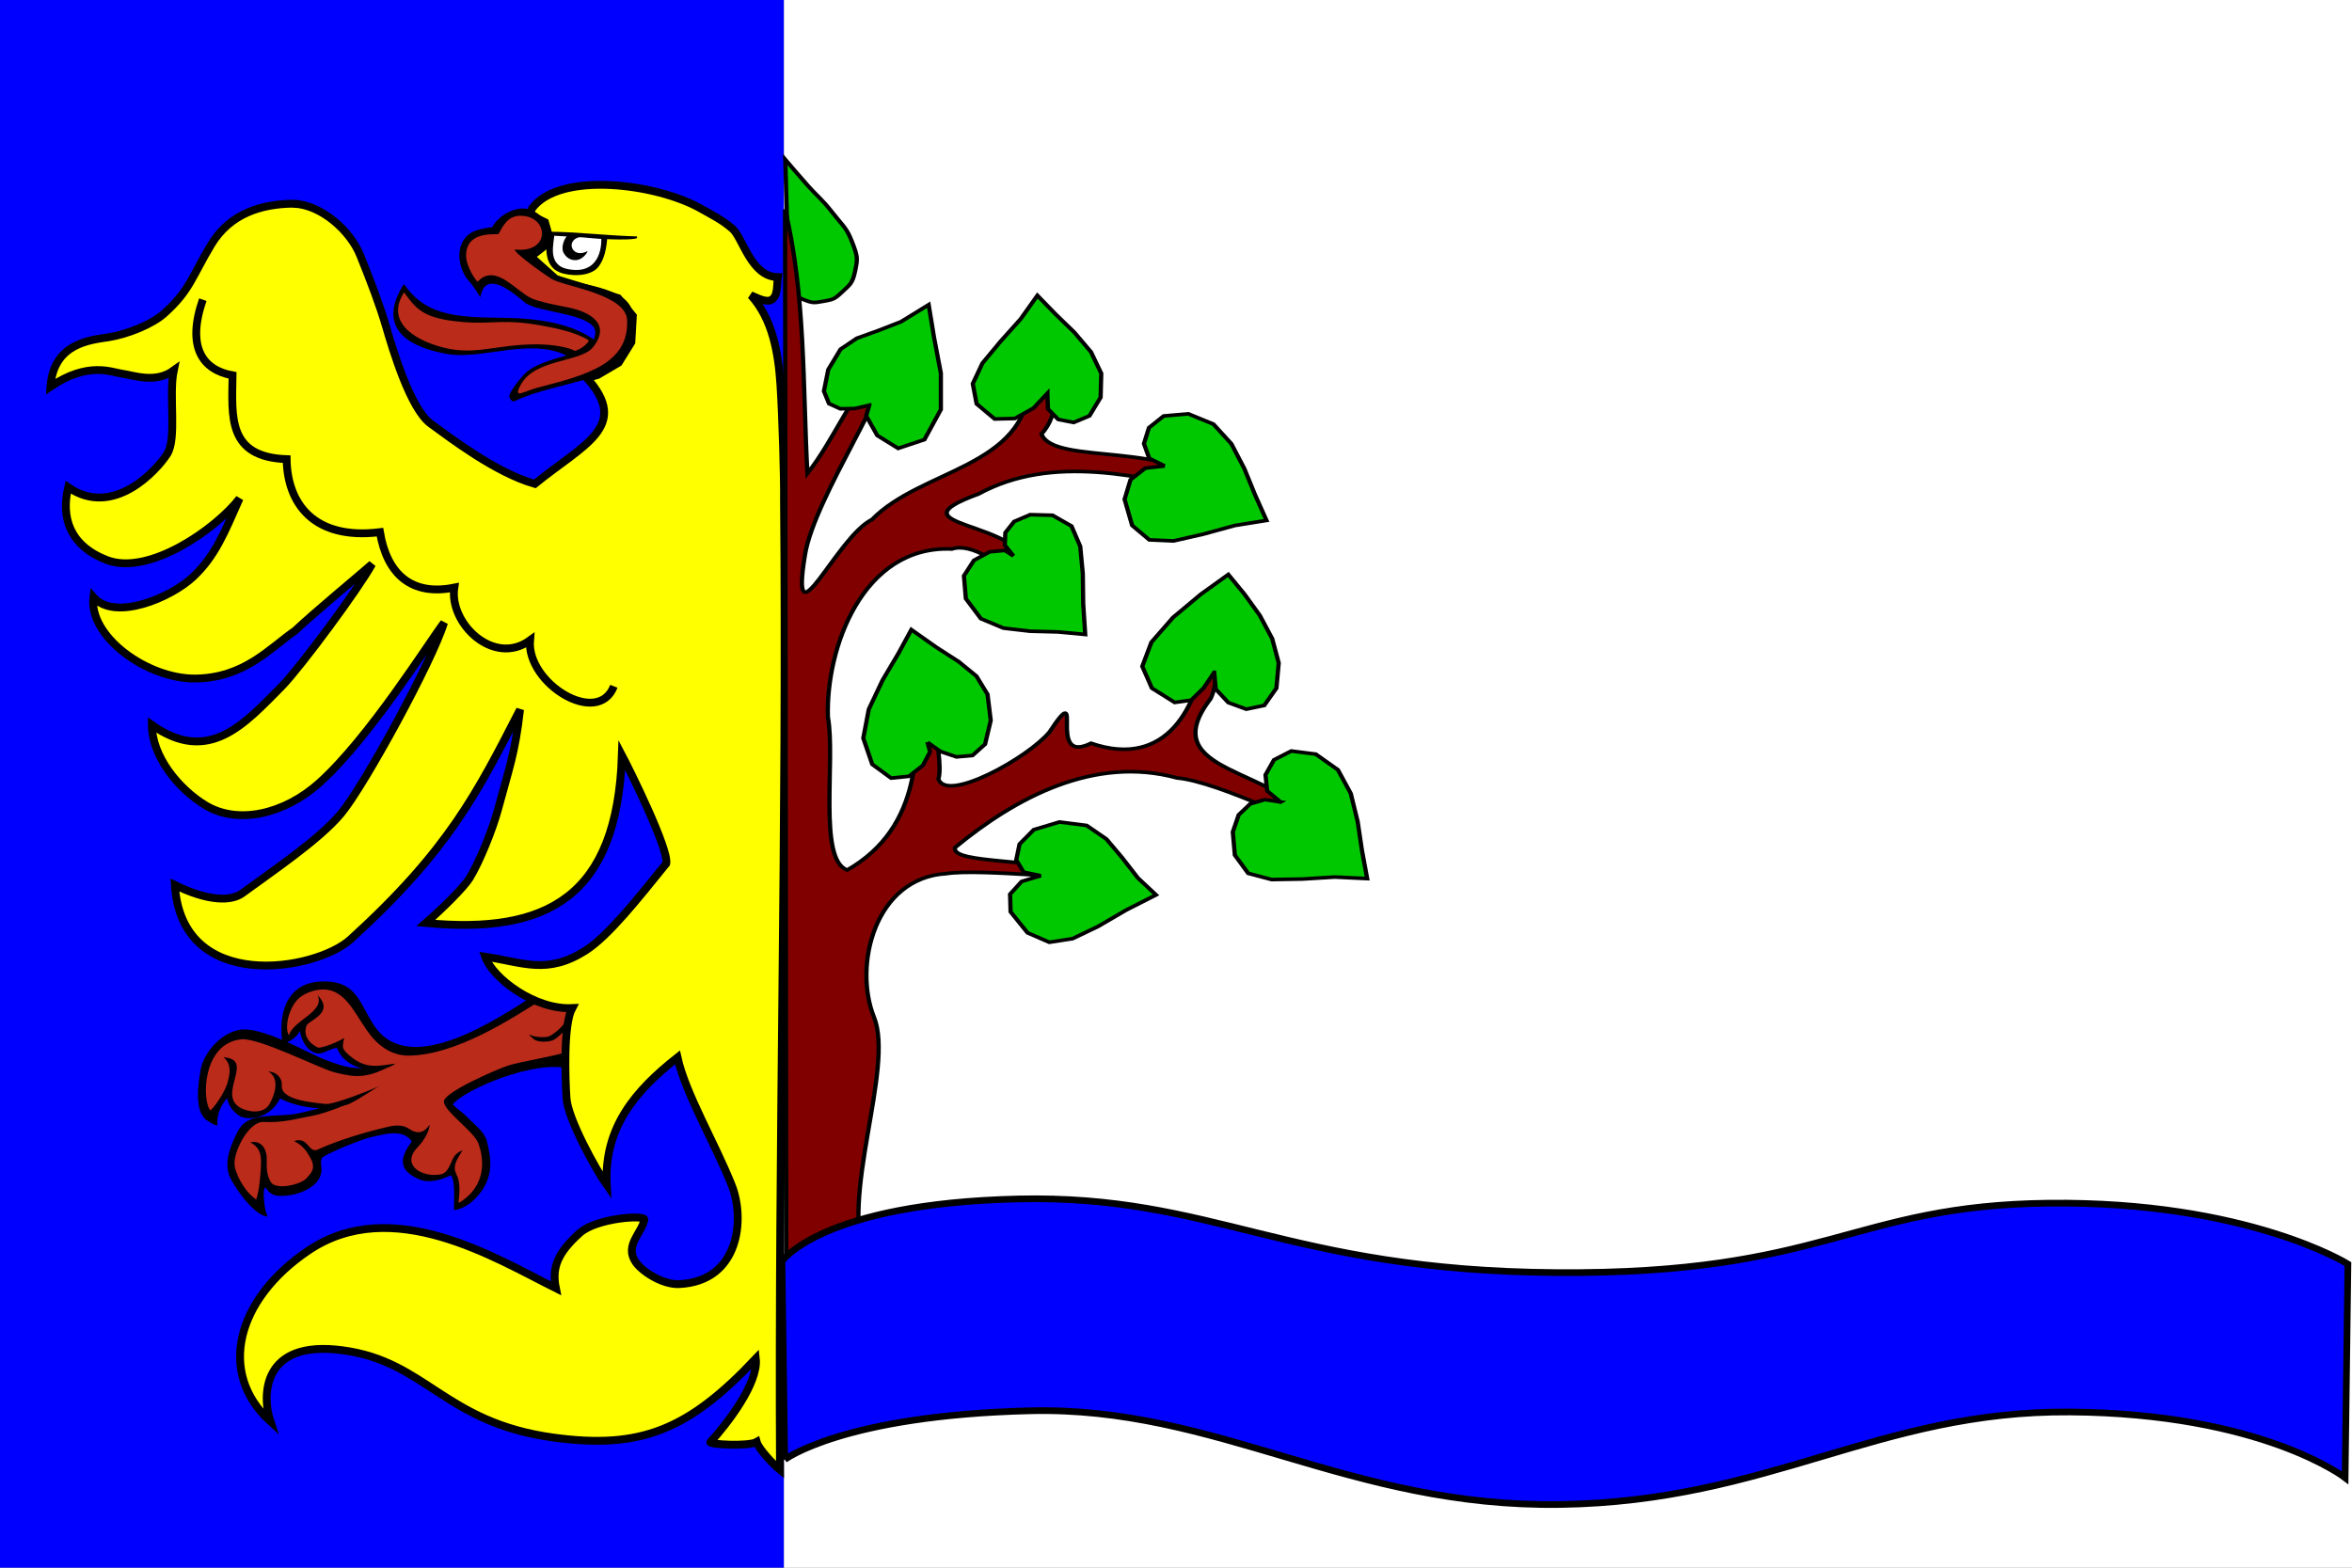
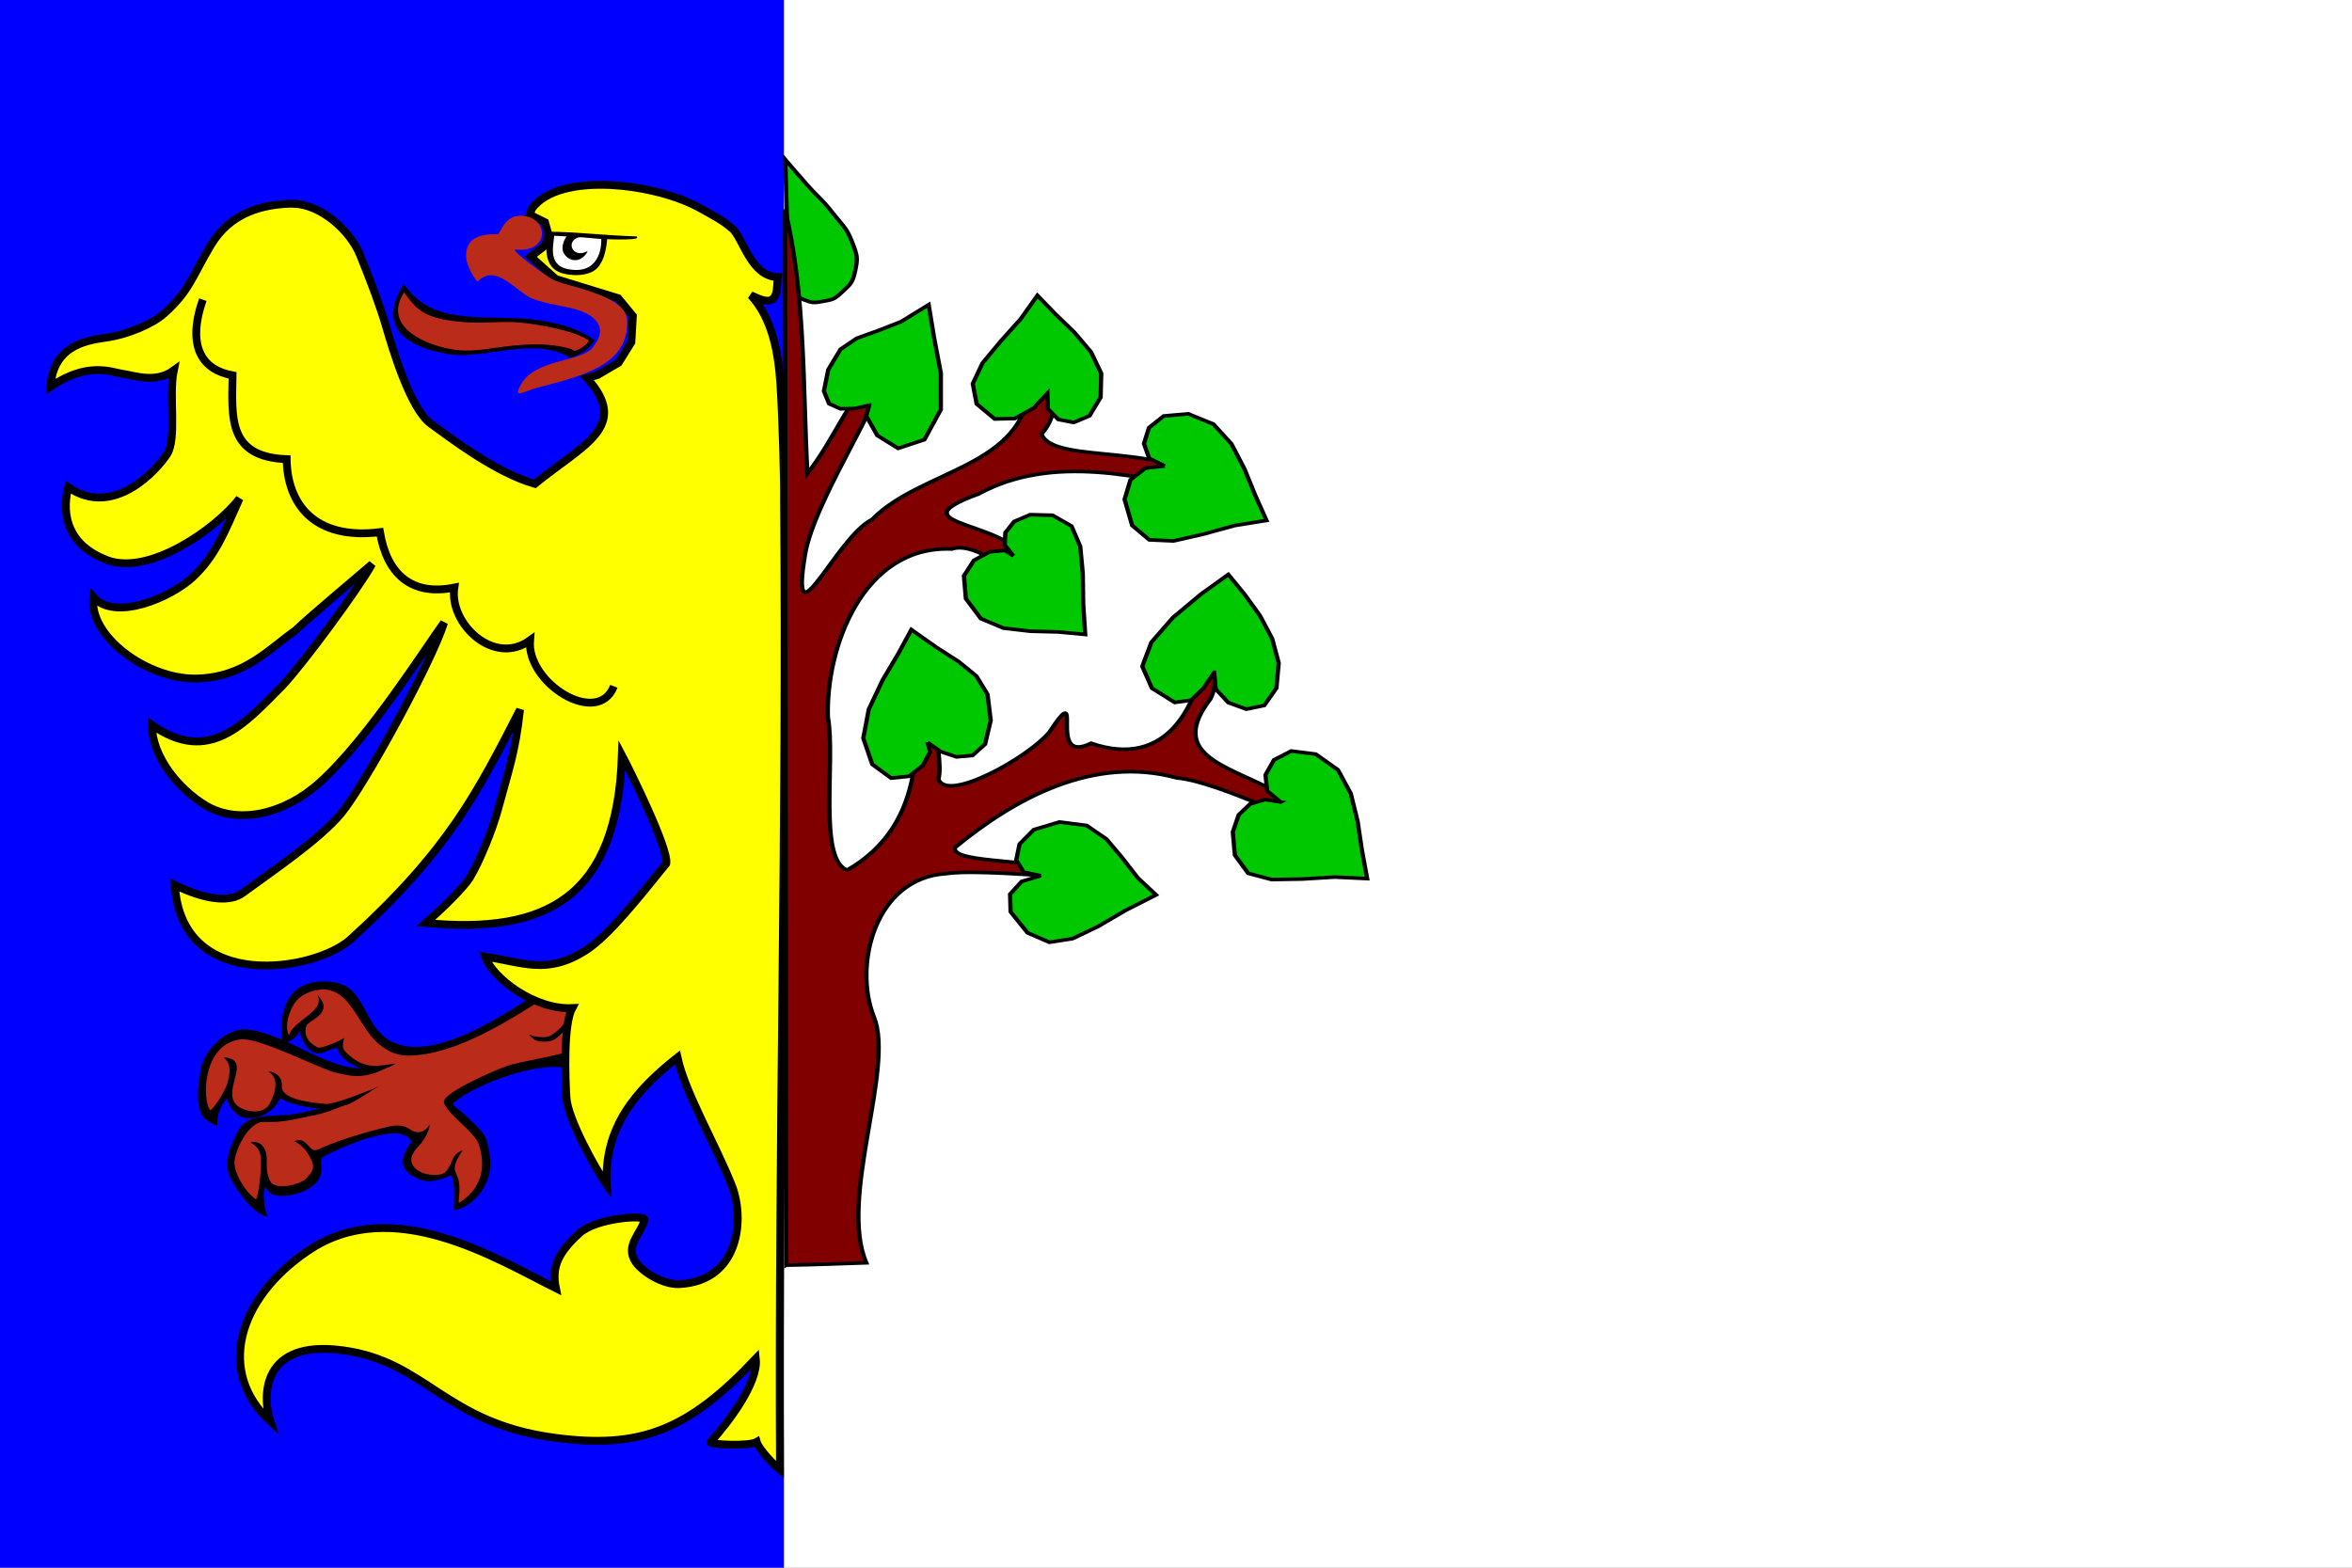
<svg xmlns="http://www.w3.org/2000/svg" width="600" height="400" version="1.0">
  <rect width="100%" height="100%" fill="#808080" stroke="none" />
  <path style="fill:#00f;fill-opacity:1" d="M0 0h200v400H0z" />
  <path style="fill:#fff;fill-opacity:1" d="M200 0h400v400H200z" />
  <path class="fil0" d="m2383.32 553.79 18.416-.74 29.846 20.328 19.156 8.47 16.51 2.223 13.758-7.623 12.595-21.493 10.054-8.046 14.923 1.588 6.138 8.364 3.81 12.705-1.164 7.2-4.233-2.647-4.234-5.4-1.164 6.988-4.128 6.459-3.069 1.588-10.795-4.235-.74 4.235-6.88 6.882-9.525 3.07 9.948 2.223 52.071-21.069 9.948.424 9.949 10.375 3.81 9.953-.423 21.387-4.551 4.658-7.303-15.352-3.81 9.635-6.456 3.812-8.043-1.906-5.821-5.823-.741-4.553-10.69 4.976-15.345 2.33 13.44 4.976 11.854 1.905 13.018.742 8.36 11.54 3.493 13.764-8.043 17.576-7.62 7.728-1.164-18.845-6.88 8.046-14.181-2.647-6.139-8.47 1.164-9.952-36.83-14.188-16.405 4.235 7.62 10.8-1.164 8.046-8.784 4.553h-5.292l-6.561-3.07-2.646 2.647-1.164 9.21.74 7.306-8.466-5.611-7.197-14.4 3.28-19.163 16.934-18.846-17.992-12.811-22.12-8.047-19.578-3.07-3.493-34.94z" style="fill:#ba2b1a;fill-rule:evenodd" transform="matrix(-.512 0 0 .457 1366.717 1.45)" />
  <path class="fil3" d="m2385.861 569.884.318-5.611c1.481 4.235 5.715 8.893 9.313 11.01 2.117 1.165 8.043.636 10.266-.952-.212.847-2.54 2.858-2.963 3.176-2.329 1.165-5.927 1.165-8.679.212-2.434-.847-8.043-7.835-8.255-7.835zM2397.715 553.79l4.021-2.329c18.839 13.553 62.76 47.221 80.646 18.846 8.044-12.705 8.467-26.045 26.67-25.516 18.31.635 21.697 19.27 19.58 34.304-2.963.212-7.303-3.176-8.678-6.67-.53 3.706-2.54 10.27-7.62 12.282-3.705 1.482-7.62-2.86-10.901-2.753-3.81 11.964-19.898 15.564-29.21 8.682 8.466 1.164 14.816 3.705 23.389-4.87 3.598-3.6 3.175-4.13 2.328-9.424 4.022 2.965 11.853 5.824 12.912 5.4 2.857-1.376 7.937-5.611 5.82-12.282-.952-2.964-14.393-6.987-5.503-17.046-4.127 9.212 12.383 14.188 14.182 22.446 2.011-2.964 1.059-12.6-3.598-19.163-2.329-3.177-6.139-5.083-9.525-5.93-13.547-3.282-18.31 10.482-25.718 22.446-5.186 8.364-12.171 14.082-20.85 13.976-23.707-.318-50.906-20.434-67.945-32.398z" style="fill:#000;fill-rule:evenodd" transform="matrix(-.512 0 0 .457 1366.717 1.45)" />
  <path class="fil3" d="M2497.093 613.823c-4.339-1.165-14.5-9.847-18.415-11.435 4.763 2.541 24.342 11.329 28.47 10.8 7.196-.848 22.33-2.33 21.802-10.165-.318-4.553 2.963-7.94 6.773-7.94-5.927 3.6-3.387 12.916-.53 18.316 2.858 5.4 9.95 4.447 14.077 2.118 12.594-7.412-7.409-27.317 8.784-28.375-4.974 4.235-2.54 11.752-2.117 13.87.741 3.917 5.398 12.493 8.573 15.775 4.233-4.87 4.34-37.586-15.452-39.704-8.89-.846-37.995 15.776-45.932 18.317-3.175.953-6.033 1.588-8.679 2.012-10.16 1.376-17.886-4.765-21.696-6.459 6.456 1.588 15.452 3.388 23.601 1.483 9.208-2.224 18.522-7.73 24.766-11.117 16.827-9.212 24.236-9.741 25.823-9.741 10.372-.53 20.85 12.07 22.437 22.446 1.164 7.305 3.705 24.457-3.81 28.798-1.693 1.059-2.646 2.223-4.55 2.33.634-7.836-3.387-13.235-4.763-15.247-1.059 5.294-3.175 7.306-5.61 9.529-3.704 3.282-15.769 2.541-20.849-9.423-2.116 1.694-10.69 5.188-18.733 5.506-3.81.105-10.795-.847-13.97-1.694z" style="fill:#000;fill-rule:evenodd" transform="matrix(-.512 0 0 .457 1366.717 1.45)" />
  <path class="fil3" d="M2535.829 676.078c1.905-2.012 3.069-17.152 1.164-16.093-2.223 3.6-3.916 4.552-7.832 4.552-8.15 0-20.426-5.082-20.003-15.352.106-1.588.847-4.658-.529-6.246-4.657-3.388-20.003-10.165-23.495-11.012-6.985-1.694-16.299-5.293-20.955 2.224 5.609 8.364 7.514 15.775-3.599 21.07-6.032 2.964-13.547-.954-15.875-2.224-2.328 2.223-1.482 17.893-1.482 19.481-4.445-.53-8.255-3.811-10.371-6.14-10.584-11.859-7.938-23.717-6.033-32.505 1.058-4.87 6.244-9.317 9.525-13.023 3.175-3.705 5.398-4.764 7.409-7.41-5.08-7.624-40.853-25.623-59.162-19.694l1.588-9.74c7.302 2.646 24.024 5.61 30.162 7.834 5.398 2.012 32.174 14.929 31.857 20.117-.318 5.717-15.029 16.516-17.251 23.504-3.176 10.059-2.435 20.752 4.656 28.587 2.011 2.117 4.445 4.34 5.292 4.235-.423-5.717-.74-7.729-.106-11.964.635-3.494 2.011-4.764 2.011-7.306-.106-3.705-2.223-6.67-3.916-9.952 4.869 2.224 4.763 5.294 6.668 9.211 2.01 4.235 3.704 4.447 7.09 4.553 7.303.424 17.04-5.929 8.362-15.775-2.646-3.07-5.61-8.47-5.715-12.282.952 1.482 4.021 6.988 9.948 2.54 2.752-2.117 5.927-2.646 11.007-1.27 10.9 2.859 24.342 7.306 34.714 12.6 4.762 2.54 4.868-7.623 11.853-4.659-4.974 2.647-6.773 6.988-7.62 8.47-3.704 6.67-.847 9.211 1.376 12.176 2.857 3.706 15.346 6.882 17.886 2.223 1.8-3.388 2.117-6.882 2.01-11.646-.317-6.247 2.33-11.964 8.15-10.482-4.022 2.435-5.292 5.4-5.292 10.8 0 5.823.953 16.94 2.435 21.069 6.35-4.976 10.795-15.352 10.795-20.328 0-7.2-7.197-23.293-14.5-22.975-9.948.529-16.192-1.8-25.4-3.706-4.869-1.059-18.627-6.459-22.755-10.588 5.821 2.012 28.047 9.53 34.608 10.164 12.912 1.165 22.226-.211 26.565 9.741 2.54 5.717 6.773 15.458 4.233 23.822-1.376 4.659-11.959 23.081-19.473 23.399z" style="fill:#000;fill-rule:evenodd" transform="matrix(-.512 0 0 .457 1366.717 1.45)" />
  <path style="fill:#ff0;fill-opacity:1;fill-rule:evenodd;stroke:#000;stroke-width:2;stroke-miterlimit:4;stroke-dasharray:none;stroke-opacity:1" d="M74.894 51.98c7.014.232 14.43 6.828 16.981 13.142 2.663 6.59 5.028 12.807 6.588 18.143 1.581 5.41 6.15 21.02 11.4 24.828 5.161 3.743 16.618 12.547 26.574 15.37 12.307-10.034 24.463-14.57 13.272-27.027l2.75-.757 5.356-3.143 3.246-5.229.384-6.685-3.742-4.543-15.925-4.886-6.38-5.714 3.63-2.814.911-2.757-.911-3.2-3.902-1.929.59-1.572c7.042-9.596 31.908-6.4 43.204.086 2.634 1.512 5.303 2.772 7.948 5.1 2.644 2.329 4.732 12.233 11.571 12.318-.31 2.196.015 4.645-1.482 5.696-1.457 1.024-4.045-.556-5.39-1.057 5.523 6.05 6.984 14.707 7.517 22.742.541 8.143 1 25.186.911 28.972.772 82.669-1.475 165.327-1.018 247.992-1.57-1.259-5.45-5.348-5.937-7.139-2.058 1.21-12.358.624-11.816.043 4.386-4.792 12.296-15.105 11.592-21.3-17.329 18.344-29.466 23.144-51.614 20.143-27.942-3.824-32.382-19.416-53.772-22.271-20.686-2.807-20.618 11.671-18.452 18.157-13.538-12.342-8.677-31.166 9.626-43.557 21.39-14.52 47.773 1.876 63.206 9.571-1.083-5.323.482-9.051 6.06-14.085 4.278-3.872 16.788-4.687 16.517-3.429-.65 3.437-5.147 6.584-2.223 10.843 1.625 2.372 6.819 5.808 11.097 5.614 15.379-.726 16.849-16.655 13.383-25.27-4.278-10.745-11.811-23.424-13.815-32.572-10.83 8.519-18.848 18.003-18.036 32.571-2.707-3.823-9.956-16.89-10.281-22.214-.325-5.13-.82-18.731 1.455-22.942-9.476.484-20.244-7.548-22.193-13.114 9.639 1.452 15.756 4.647 25.503-1.5 6.007-3.821 13.53-13.438 20.674-22.243.002-.009.014-.019.016-.028.742-3.582-9.448-24.12-11.32-27.657-1.192 36.106-19.002 45.78-50.031 42.828 3.953-3.388 9.644-8.994 11.16-11.414 2.545-4.114 5.96-12.64 7.26-17.528 2.761-10.31 4.382-14.32 5.628-25.5-10.83 21.054-18.093 35.754-43.22 58.6-8.934 8.13-43.155 13.89-44.834-13.844 8.556 4.211 14.405 4.167 17.22 2.086 7.095-5.227 19.607-13.6 25.184-20.328 6.011-7.26 23.33-39.054 26.255-48.685-3.9 5.13-19.116 29.468-31.787 40.842-8.99 8.083-20.79 10.708-29.02 5.771-6.878-4.162-13.666-12.397-13.72-20.528 14.542 10.271 23.683-.31 33.162-9.871 4.874-5.034 19.598-24.927 23.009-31.171-2.924 2.565-14.885 12.495-19.667 17.014-6.39 4.404-12.923 12.06-25.407 12.186-12.356.126-27.26-10.787-26.015-20.757 5.394 6.191 19.69.209 25.44-5.186 5.589-5.244 7.947-11.186 11.847-20-5.848 7.6-23.083 19.897-33.913 15.686-9.422-3.679-11.643-10.799-9.802-18.543 11.48 7.938 22.56-4.31 25.232-8.457 2.56-3.974.372-14.993 1.695-21.357-4.657 3.388-10.197 1.257-13.096.843-2.893-.412-8.782-3.18-18.356 3.3.828-11.15 10.18-11.884 14.855-12.614 4.674-.73 11.048-3.27 14.134-6.028 6.553-5.857 7.06-9.327 11.976-17.529 4.957-8.269 13.182-10.322 20.387-10.514.225-.006.445-.007.671 0z" />
  <path style="fill:#000;fill-rule:evenodd" d="M2680.164 216.516c18.31-12.07 42.863 1.27 60.643-1.906 18.839-3.494 36.62-13.658 22.226-39.174-10.372 16.728-23.919 18.634-48.155 18.845-17.463.106-34.82 2.753-46.78 12.388 1.06 3.494 6.351 8.47 12.066 9.847z" class="fil3" transform="matrix(-.512 0 0 .457 1517.702 -7.708)" />
  <path style="fill:#ba2b1a;fill-rule:evenodd" d="M2762.927 180.094c8.89 15.458-3.281 26.152-19.58 30.81-15.98 4.553-25.718-1.694-46.355-1.8-8.15 0-16.722 1.8-19.156 3.706-4.763-1.694-7.303-5.612-6.88-5.93 5.398-4.128 16.51-6.881 22.014-7.94 20.215-4.34 24.66-.953 40.006-2.223 20.214-1.8 23.706-6.988 29.95-16.623z" class="fil0" transform="matrix(-.512 0 0 .457 1517.702 -7.708)" />
-   <path style="fill:#000;fill-rule:evenodd" d="M2698.685 159.554c-1.8 5.188-10.054 10.905-17.463 13.446-7.514 2.541-17.568 3.918-25.294 8.682-14.076 8.576-6.773 32.187 4.974 41.61 8.255 6.67 31.01 9.105 47.308 17.68.847.424 2.011-1.587 2.223-2.117.846-2.329-5.292-10.587-7.197-12.81-9.42-11.541-35.772-9.424-35.56-23.717.105-10.482 29.21-10.905 35.03-16.517 8.362-8.046 20.004-17.575 22.226-2.964 5.08-9.53 6.244-8.788 8.15-13.023 3.28-7.517 2.751-13.87.529-18.317-3.07-5.823-8.044-6.776-14.606-7.834-2.963-5.93-8.784-9.741-14.076-10.376-5.08-.636-11.324 3.6-12.806 8.893-1.481 4.765-1.27 10.8 6.562 17.364z" class="fil3" transform="matrix(-.512 0 0 .457 1517.702 -7.708)" />
  <path style="fill:#ba2b1a;fill-rule:evenodd" d="M2707.787 156.166c-18.204 2.33-17.04-18.846-2.858-18.846 6.562 0 8.89 6.14 11.007 10.27 4.34.106 16.51-.741 16.087 12.6-.212 4.764-3.598 11.646-5.715 13.975-8.89-10.694-19.05 5.294-26.776 9.211-3.81 1.906-11.113 3.6-18.521 5.188-11.43 2.647-21.273 9.635-12.065 22.34 6.032 8.258 28.68 6.247 35.772 20.646 4.233 8.576-1.27 3.811-8.15 1.8-24.447-7.094-45.72-13.235-44.768-37.798.53-14.505 31.54-18.74 37.677-22.975 4.022-2.859 18.627-14.505 18.31-16.411z" class="fil0" transform="matrix(-.512 0 0 .457 1517.702 -7.708)" />
  <path style="fill:#000;fill-rule:evenodd" d="m2661.643 149.072 15.875-1.694 13.124-.635c2.116 6.776 2.751 18.528-5.08 22.128-5.08 2.33-15.029 2.647-19.157-2.647-3.492-4.552-4.339-11.223-4.762-17.152z" class="fil3" transform="matrix(-.512 0 0 .457 1517.702 -7.708)" />
  <path style="fill:#fff;fill-rule:evenodd" d="m2664.712 149.178 12.489-1.8 10.795-.53c.106 5.824 4.127 18.106-6.985 20.33-15.029 3.07-16.722-11.647-16.299-18z" class="fil5" transform="matrix(-.512 0 0 .457 1517.702 -7.708)" />
  <path style="fill:#000;fill-rule:evenodd" d="m2672.861 148.86 4.446-1.588 3.175-.105c2.645 2.223 4.127 7.2 3.28 10.058-.846 2.54-3.175 5.082-6.35 4.87-3.916-.106-6.456-5.4-5.715-4.976 8.044 4.87 11.96-8.047 1.164-8.258z" class="fil3" transform="matrix(-.512 0 0 .457 1517.702 -7.708)" />
  <path style="fill:#000;fill-rule:evenodd" d="M2691.277 146.214c-14.606.106-28.046 2.117-44.345 2.647-.318.635-.106 1.164.847 1.27 4.233.953 19.05.106 20.955-.212 4.34-.635 18.415-1.27 22.86-1.694.635-.106-.211-1.905-.317-2.011z" class="fil3" transform="matrix(-.512 0 0 .457 1517.702 -7.708)" />
  <path style="fill:none;fill-opacity:.75;fill-rule:evenodd;stroke:#000;stroke-width:2;stroke-linecap:butt;stroke-linejoin:miter;stroke-miterlimit:4;stroke-dasharray:none;stroke-opacity:1" d="M156.598 175.106c-4.089 10.502-22.301-.753-21.385-11.728-9.273 6.754-20.703-4.333-19.316-13.452-10.969 2.225-17.195-3.5-18.972-14.142-16.87 2.09-23.653-7.324-23.8-18.627-15.178-.54-13.94-10.932-13.797-21.385-7.645-1.377-11.786-7.19-7.588-19.316" />
  <g style="stroke-width:2.053;stroke-miterlimit:4;stroke-dasharray:none;display:inline">
    <path style="fill:#00c800;fill-opacity:1;stroke:#000;stroke-width:2.053;stroke-miterlimit:4;stroke-dasharray:none;stroke-opacity:1" d="M518.269-671.525s-1.772-1.611 0 0c1.772 1.61 2.954 4.596 7.089 6.444 4.135 1.849 4.804 2.002 9.452.95 4.648-1.051 5.255-.865 9.141-5.156 3.887-4.29 5.161-4.935 6.405-12.007 1.244-7.072 1.306-8.039-1.43-16.281-2.736-8.243-3.996-8.497-9.514-16.688-5.52-8.192-6.827-8.554-12.562-16.078-5.734-7.524-7.782-10.513-10.376-14.018l1.795 72.834z" transform="matrix(.526 0 0 .451 -71.34 376.406)" />
    <path style="fill:maroon;fill-opacity:1;stroke:#000;stroke-width:2.053;stroke-miterlimit:4;stroke-dasharray:none;stroke-opacity:1" d="M516.974-118.85c14.57-.278 24.757-.77 38.79-1.331-13.46-36.464 13.803-109.944 3.725-138.988-10.077-29.044.275-78.797 35.092-81.177 16.877-3.107 74.939 4.725 65.691 1.188-17.378-10.232-63.535-6.28-61.505-15.913 29.188-28.068 67.46-52.242 107.672-39.421 20.687 2.03 70.19 31.607 65.479 26.898-14.059-33.163-77.724-28.477-49.25-71.54 7.232-15.98.781-73.493-2.285-29.802-3.514 34.137-18.84 69.492-55.617 54.843-22.41 12.768-2.052-38.385-20.176-6.334-10.114 14.22-49.536 40.103-53.861 26.615 3.527-12.693-9.823-72.893-12.009-59.434 3.257 40.904 4.381 86.34-32.149 110.85-14.352-5.457-5.633-62.493-9.424-86.509-1.06-39.108 16.856-97.224 60.09-95.108 19.842-7.647 57.33 52.033 38.364 12.022-4.052-28.982-69.99-24.097-25.367-43.173 35.753-22.695 78.766-10.114 116.256.18-18.78-31.438-79.816-15.567-85.77-34.126 17.24-20.648-2.293-79.572-5.584-28.803-2.104 48.08-52.428 48.411-76.585 77.22-17.333 10.055-40.027 73.144-32.538 20.161 4.465-33.052 44.874-99.698 39.178-111.294-16.409 19.004-24.989 46.047-37.976 65.063-2.3-49.678-.86-100.901-10.846-149.43l.605 597.343z" transform="matrix(.526 0 0 .451 -71.34 376.406)" />
    <path style="fill:#00c800;fill-opacity:1;stroke:#000;stroke-width:2.053;stroke-miterlimit:4;stroke-dasharray:none;stroke-opacity:1" d="M557.226-605.363c-2.361.629-4.718 1.294-7.083 1.9l-6.97.135-5.472-2.917-2.488-7.055 2.115-12.211 5.97-11.533c2.63-2.06 5.244-4.158 7.887-6.195 3.478-1.467 6.978-2.876 10.442-4.38 3.667-1.668 7.348-3.309 11.006-4.994l13.385-9.599c.867 6.126 1.696 12.26 2.587 18.382 1.103 6.783 2.233 13.563 3.32 20.348v20.56l-7.96 17.028-12.747 4.952-10.136-7.326-5.348-11.058 1.492-6.037zM643.6-612.08l-6.716 8.345-9.078 5.902-9.763.271-8.768-8.548-1.866-11.396c1.57-3.88 3.109-7.782 4.699-11.65 2.958-4.138 5.885-8.304 8.863-12.425 3.208-4.178 6.443-8.334 9.633-12.525l8.146-13.33c2.941 3.522 5.85 7.075 8.811 10.576 3.033 3.429 6.088 6.837 9.106 10.28 2.696 3.72 5.424 7.42 8.1 11.153l4.95 12.086-.31 13.568-5.41 10.447-7.649 3.731-7.462-1.696-5.037-5.97-.249-8.818zM700.499-570.97l-9.39 1.222-7.213 6.58-2.86 11.058 3.668 14.788 8.333 8.141 11.753.61c4.794-1.277 9.598-2.516 14.387-3.818 5.088-1.624 10.168-3.285 15.262-4.886l15.434-2.896c-1.852-4.837-3.742-9.657-5.571-14.504-1.728-4.924-3.43-9.86-5.174-14.777l-6.293-14.067-8.706-11.126-12.188-5.834-11.94 1.221-7.15 6.648c-.81 3.008-1.618 6.015-2.426 9.023l2.55 8.276 7.524 4.342zM627.122-520.09l-4.167-6.106.249-7.055 4.29-6.31 7.774-3.866 10.82.34 9.203 6.105 4.228 11.464c.411 5.105.857 10.208 1.246 15.313.072 5.762.107 11.526.202 17.286l.978 17.262c-4.348-.472-8.693-.98-13.042-1.43-4.562-.142-9.125-.254-13.686-.416l-12.946-1.75-10.944-5.358-7.276-11.33-.933-12.889 4.85-8.75 7.587-4.817 7.4-.814 4.167 3.12zM585.458-414.602c2.114 1.72 4.207 3.483 6.334 5.176l7.72 3.032 7.773-.814 6.094-6.377 2.736-13.432-1.555-14.788-5.41-10.312c-2.853-2.71-5.684-5.451-8.55-8.142-3.622-2.724-7.267-5.412-10.874-8.158l-12.103-9.953c-2.079 4.442-4.124 8.905-6.224 13.335-2.58 5.092-5.186 10.17-7.751 15.27l-6.67 16.44-2.674 16.348 4.353 14.79 9.14 7.8 8.644-1.017 6.778-6.173 3.483-7.666-1.244-5.36zM724.502-454.22c-1.716 2.952-3.408 5.925-5.138 8.864l-6.055 6.875-7.96 1.289-11.069-8.073-4.663-12.347 4.415-13.635c3.498-4.67 6.98-9.357 10.489-14.016 4.531-4.407 9.041-8.843 13.586-13.232l13.235-11.08c2.609 3.711 5.248 7.399 7.838 11.126 2.472 3.999 4.961 7.987 7.423 11.993 2.003 4.39 4.036 8.768 6.02 13.166l3.158 13.779-1.12 14.246-5.907 9.769-8.706 2.103-8.706-3.732-6.094-7.597-.746-9.498zM756.651-380.887l-7.524-1.356-7.151 2.442-5.597 6.173-2.86 9.7.995 13.094 6.467 10.311 11.38 3.528c4.944-.103 9.89-.165 14.833-.292 5.273-.374 10.545-.768 15.818-1.13l15.676.879c-.845-5.365-1.73-10.723-2.55-16.092-.696-5.417-1.365-10.838-2.077-16.252l-3.333-15.821-6.218-13.364-10.758-8.887-11.877-1.764-8.395 5.02-4.104 8.48.808 9.022 6.467 6.31zM640.429-339.166l-9.328 3.256-5.596 7.191.248 9.972 8.209 11.872 10.571 5.36c3.752-.68 7.504-1.358 11.255-2.036 4.109-2.299 8.236-4.56 12.333-6.882 4.497-3.055 8.977-6.144 13.486-9.178l14.663-8.701c-2.931-3.207-5.88-6.397-8.8-9.615-2.572-3.854-5.113-7.732-7.703-11.57l-7.562-10.428-9.576-7.665-13.183-1.968-12.437 4.342-6.903 8.14-1.616 8.955 3.544 6.92 8.395 2.035z" transform="matrix(.526 0 0 .451 -71.34 376.406)" />
  </g>
-   <path style="fill:#00f;fill-opacity:1;fill-rule:evenodd;stroke:#000;stroke-width:1.704;stroke-linecap:butt;stroke-linejoin:miter;stroke-miterlimit:4;stroke-dasharray:none;stroke-opacity:1" d="M200.186 372.427s14.695-11.27 62.507-12.462c47.987-1.195 81.244 24.73 135.444 23.908 53.511-.82 80.93-23.963 129.935-23.601 48.995.362 70.173 16.77 70.173 16.77l.713-54.525s-25.73-16.072-76.235-15.525c-50.505.547-56.74 18.239-125.784 17.712-69.043-.527-87.276-19.956-137.322-18.785-50.04 1.17-60.138 15.879-60.138 15.879l.707 50.629z" />
</svg>